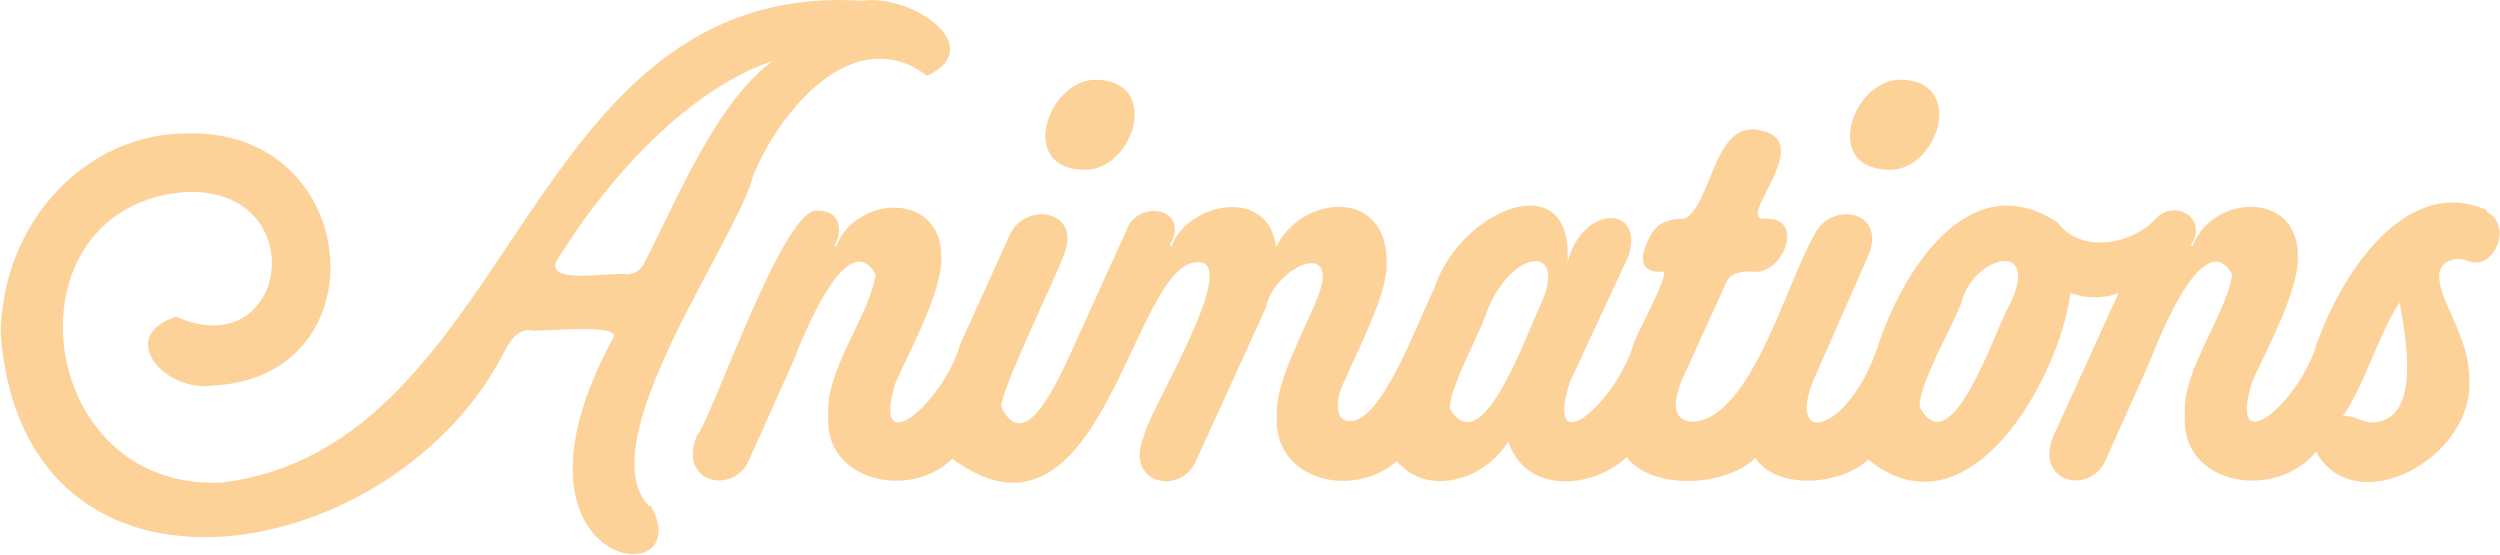
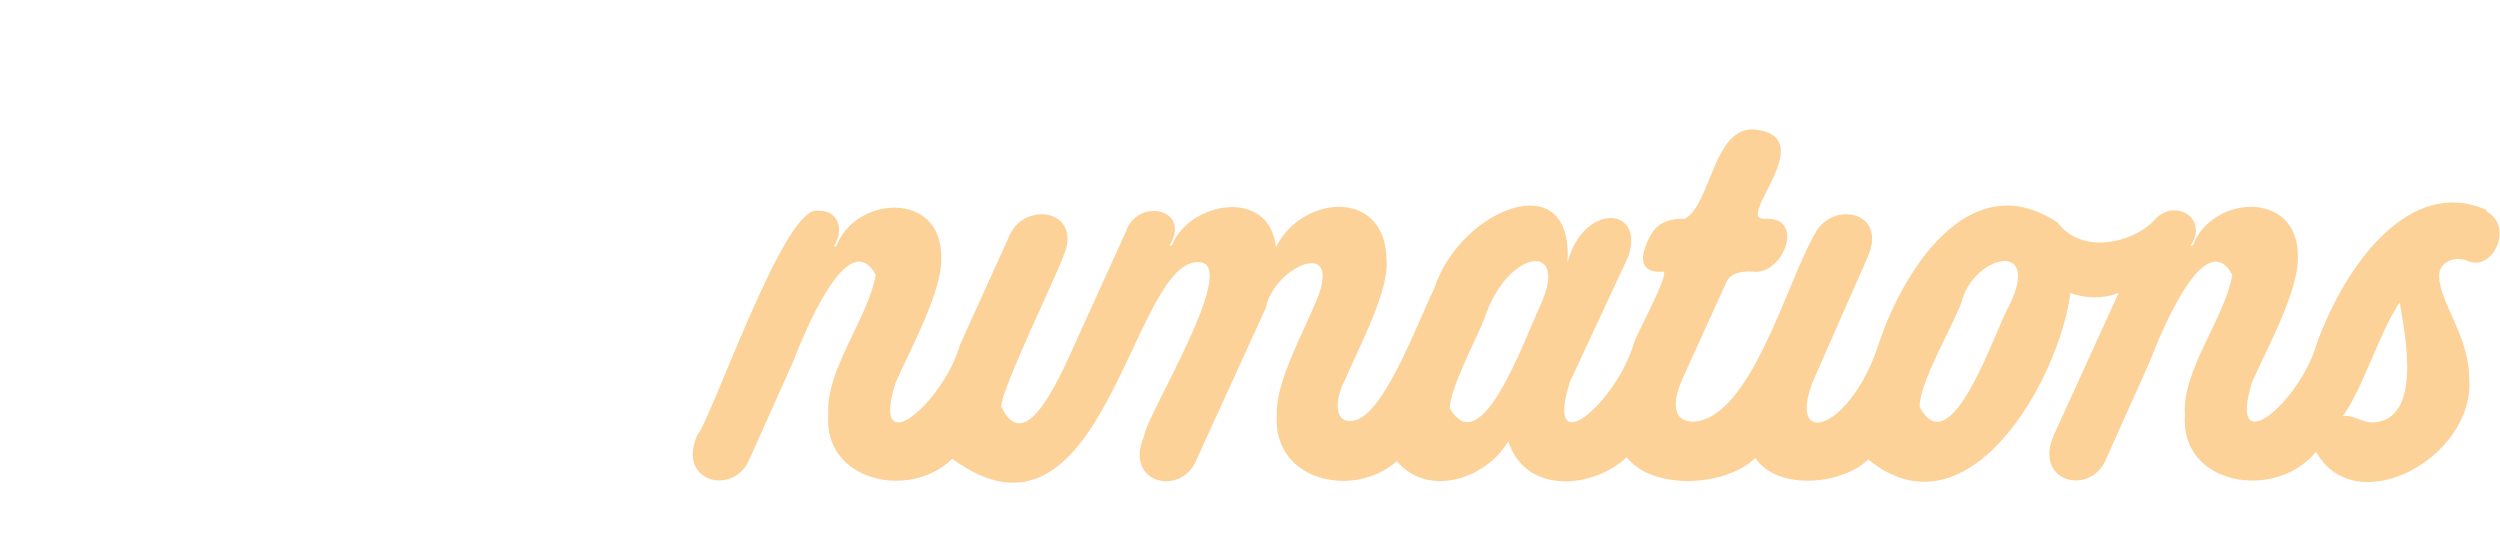
<svg xmlns="http://www.w3.org/2000/svg" id="Calque_2" viewBox="0 0 316.6 70.3">
  <defs>
    <style>.cls-1{fill:#fcd299;}</style>
  </defs>
  <g id="Calque_1-2">
-     <path class="cls-1" d="M82.3,64.2c-8-7.9,11-33.7,13.1-42,3.3-8.1,12.7-19.6,22-12.6,7.8-3.6-1.8-10.4-8.2-9.5-43.4-2.7-43.4,56.2-81,61C4.1,62.4.2,25.9,23.7,24.3c16.1-.4,12.8,22.1-1.4,15.8-7.7,2.5-1.4,9.8,5,8.7,21.2-1.3,18.6-32.6-3.7-31.9-12.8,0-23.5,11.4-23.5,25.6,3.1,38.1,50.5,29.3,64.1,1.4.7-1,1.3-2.1,2.9-2.1.4.4,12.1-1.1,10.5,1.1-15.9,29.4,11.2,32.6,4.8,21.1ZM79.6,34.8c-1.3-.6-11.8,1.7-8.7-2.4,6.2-10,16.3-21.1,27-24.7-7.2,5.2-12.2,17.7-16.4,25.8-.4.7-1.1,1.2-1.9,1.2Z" />
-     <path class="cls-1" d="M137.1,21.5c6.3.4,10.1-11.1,1.9-11.4-6.1-.3-10.3,11.1-1.9,11.4Z" />
-     <path class="cls-1" d="M239,21.5c6.3.4,10.1-11.1,1.9-11.4-6.1-.3-10.3,11.1-1.9,11.4Z" />
    <path class="cls-1" d="M314.9,26.6c-9.6-4.3-17.8,6.7-21.5,16.9-2.1,7.4-11.4,15.3-8.2,4.9,1.9-4.3,6-11.7,5.8-16,0-8.4-10.9-7.7-13.3-1.3h-.3c2.4-3.4-2-6.1-4.5-3.3h0c-2.7,3-9.3,4.5-12.3.4-11.4-7.6-19.8,6.6-22.7,15.4-3.5,10.8-11.5,13.3-8.4,4.9,0,0,7-15.9,7-15.9,2.7-6-4.7-7.2-6.7-2.9-3.5,5.9-8,23.2-15.3,23.7-3.3,0-2.3-3.5-1.4-5.5,0,0,5.5-12.1,5.5-12.1.5-1.3,2.2-1.5,3.4-1.4,3.8.5,6.7-6.9,1.6-6.7-4.3.4,7.3-10.4-1.4-11.3-5.2-.4-5.5,9.4-8.8,11.3-2.6,0-3.9.7-4.9,3.2-1.1,2.7,0,3.7,2.2,3.5.6.6-3.6,8.2-3.8,9.1-2.2,7.5-11.4,15.4-8.1,4.9,0,0,7.4-15.9,7.4-15.9,2.2-6.5-5.8-6.8-7.7.8.9-12.7-13.6-6.9-16.9,3.3-2.2,4.5-6.6,16.7-10.5,16.7-2.5.2-1.7-3.5-.9-4.9,1.7-4,5.7-11.5,5.4-15.3,0-9.4-10.8-8.4-14-1.8-.9-7.7-11.1-5.7-13.2-.2h-.3c2.9-4.7-4.1-6.1-5.5-1.8,0,0-6.5,14.3-6.5,14.3-3.7,8.5-6.9,12.9-9.3,7.9-.1-2,7.1-16.8,7.8-18.9,2.7-6-4.7-7.2-6.7-2.9,0,0-6.3,13.9-6.3,13.9-2.1,7.4-11.4,15.3-8.2,4.9,1.9-4.3,6-11.7,5.8-16,0-8.4-10.9-7.7-13.3-1.3h-.3c1.3-2,.7-4.6-2-4.5-4.2-1-13.4,26.2-15.3,28.4-2.6,5.9,4.4,7.7,6.5,3.3,0,0,5.6-12.5,5.6-12.5,1.4-3.6,7-17.5,10.5-11.1-.9,5.4-6.4,12.1-6,17.7-.7,8.4,10.3,10.9,15.7,5.6,19.1,14,22.7-25,31.1-24.9,5.7-.2-6.7,19.7-6.8,22-2.6,5.9,4.4,7.7,6.5,3.3,0,0,8.9-19.5,8.9-19.5,1-5.2,9.9-9.2,6.4-.9-1.6,3.9-5.2,10.4-5,14.4-.6,8.5,9.8,10.7,15.2,5.9,3.8,4.6,11.2,2.4,14.1-2.5,2.3,6.9,10.9,5.9,15,2,3.2,4.2,12.5,3.8,16.3.1,2.7,4.1,10.8,3.5,14.3.2,12.7,10.3,24.2-10.2,25.6-21.1,1.9.7,4,.8,6.1,0l-8.2,18c-2.6,5.9,4.4,7.7,6.5,3.3,0,0,5.6-12.5,5.6-12.5,1.4-3.6,7-17.5,10.5-11.1-.9,5.4-6.4,12.1-6,17.7-.7,9,11.5,11,16.6,4.7,5,9,20.2.7,19.4-9.3,0-5.3-3.8-9.7-3.8-12.9-.1-1.9,2.2-2.7,3.7-1.9,3.3,1.2,5.7-4.6,2.3-6.3ZM195.1,38.6c-2,4.2-7.5,20.1-11.5,13.1,0-2.5,3.4-8.8,4.4-11.4,2.9-8.8,10.8-9.8,7.1-1.7ZM254.4,38.8c-1.6,2.6-7.3,20.4-11.3,12.7,0-3.1,4.2-10.2,5.3-13.2,1.4-5.9,10.3-8.2,6,.5ZM300.5,53.5c-1.4,0-2.5-1-3.8-.8,2.7-3.8,4.6-10.6,7.2-14.4.7,4.2,2.9,14.9-3.4,15.2Z" />
  </g>
</svg>